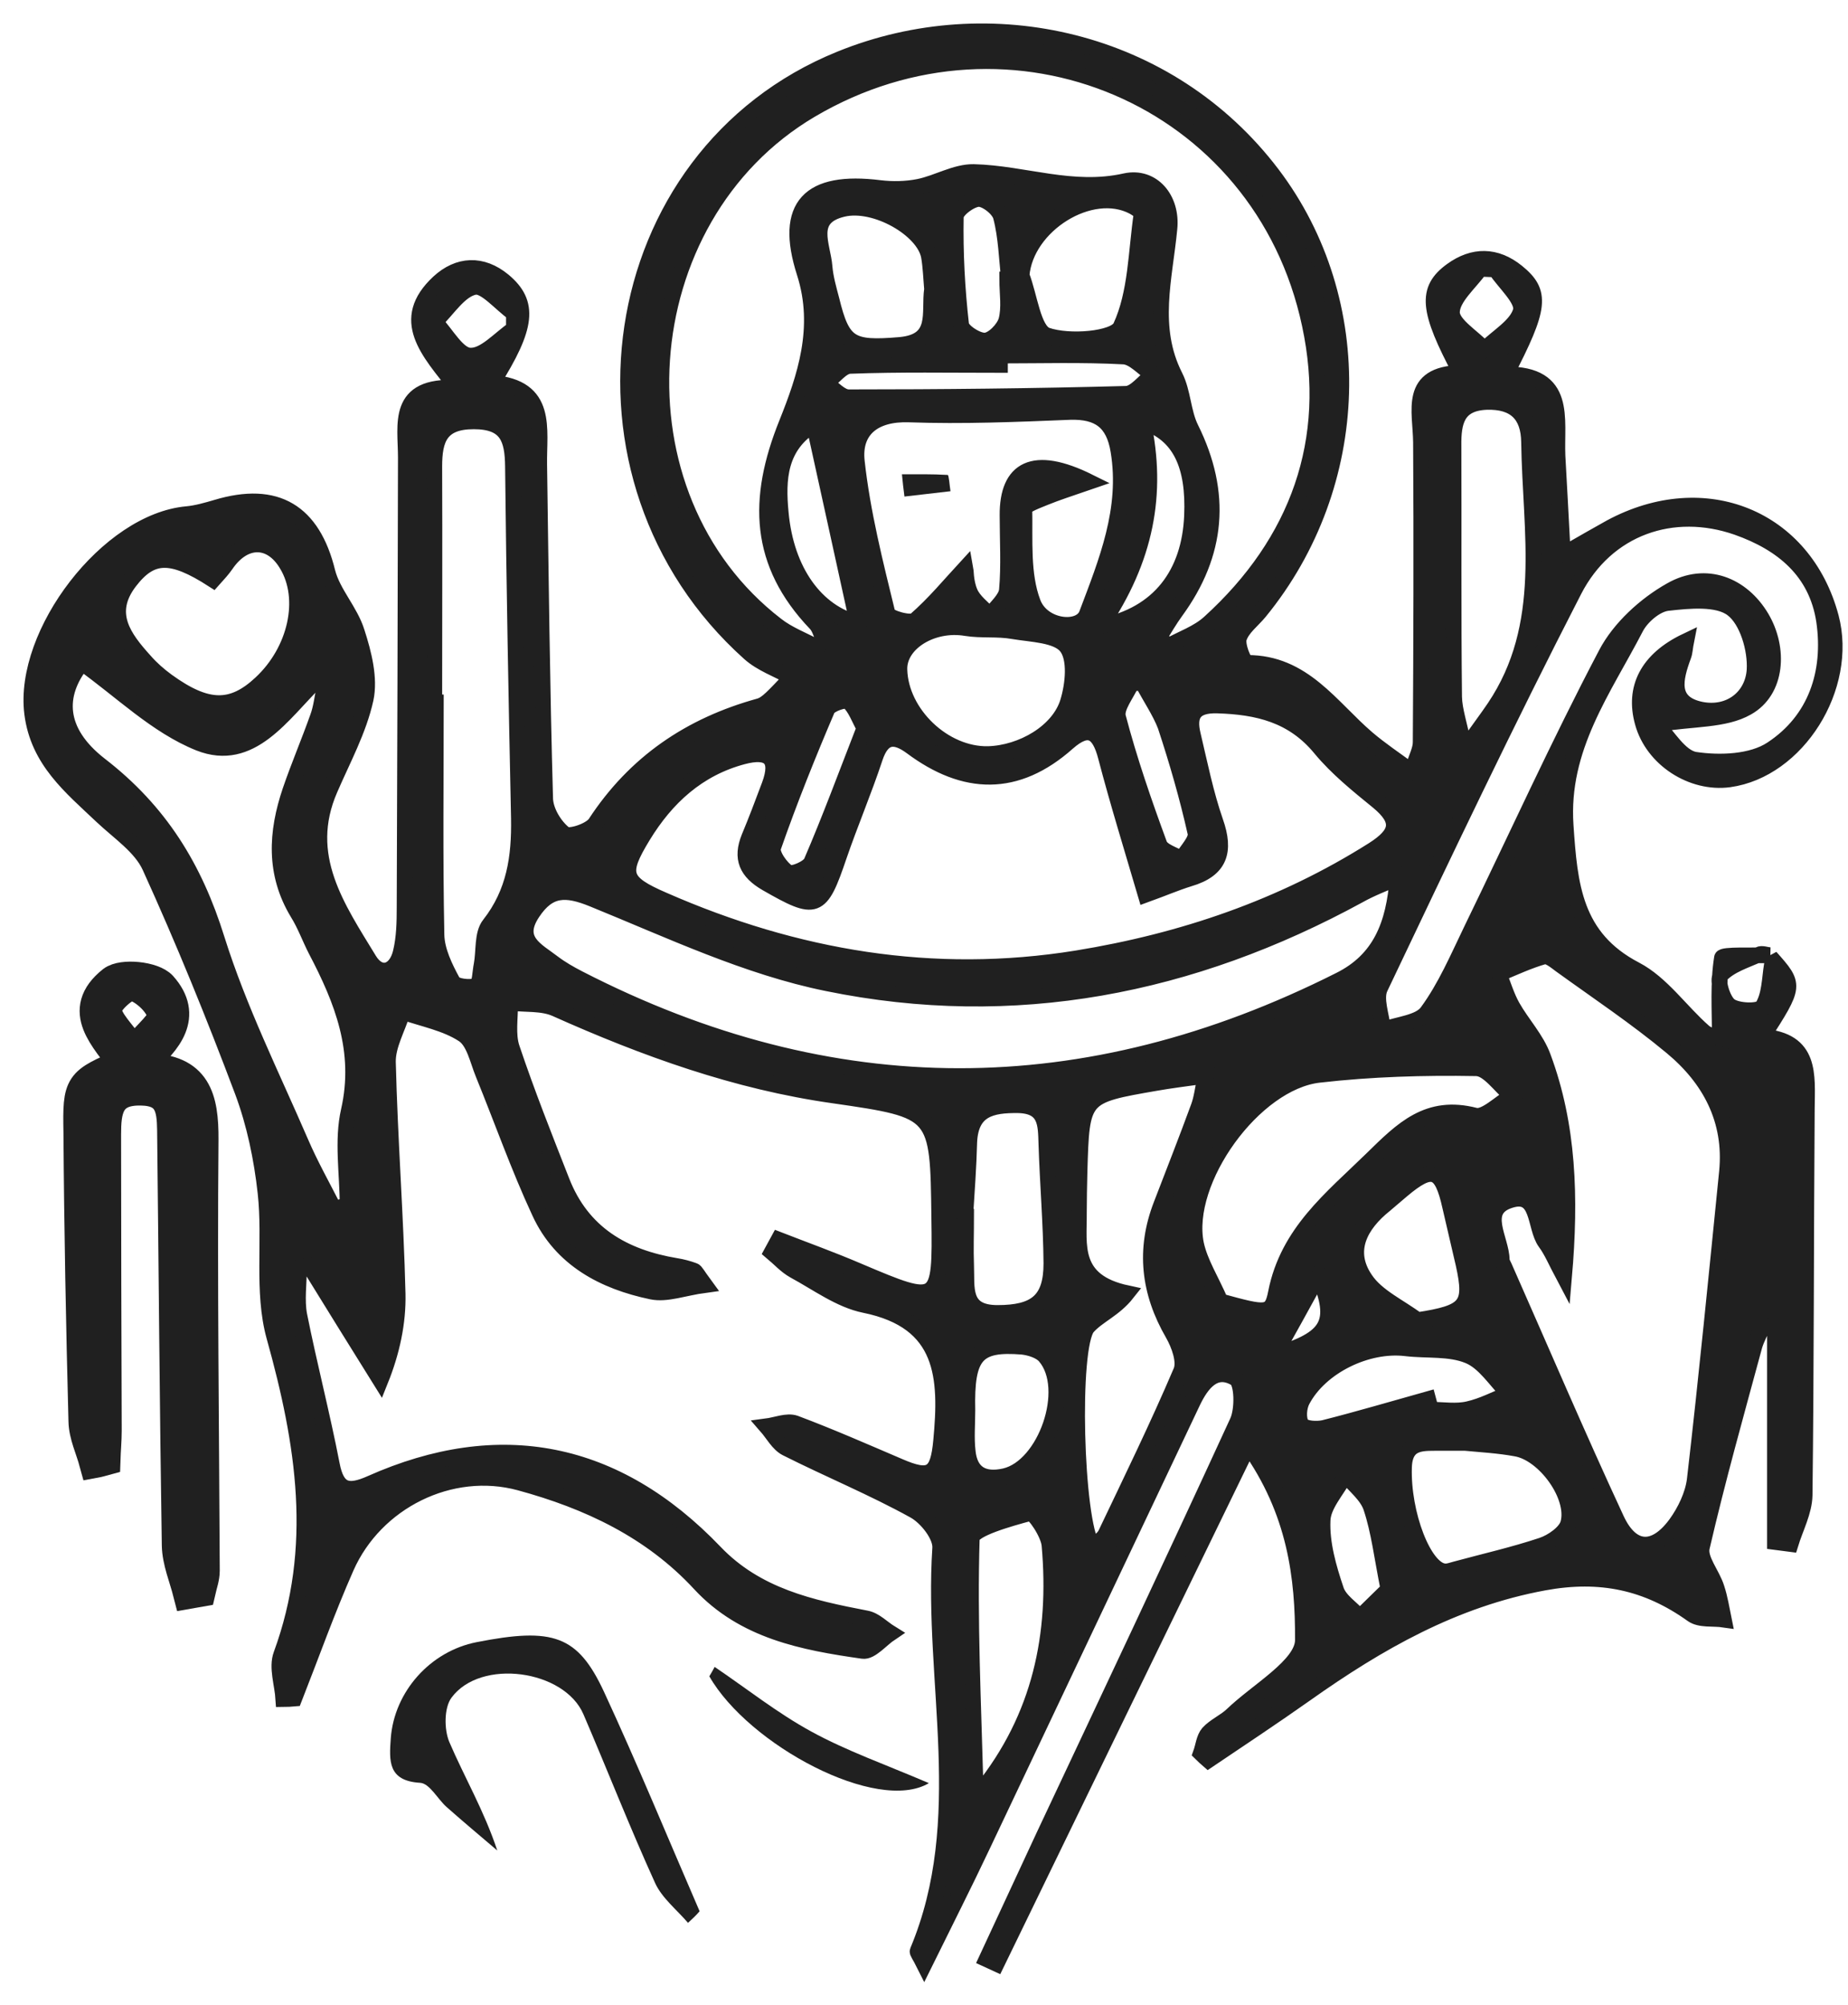
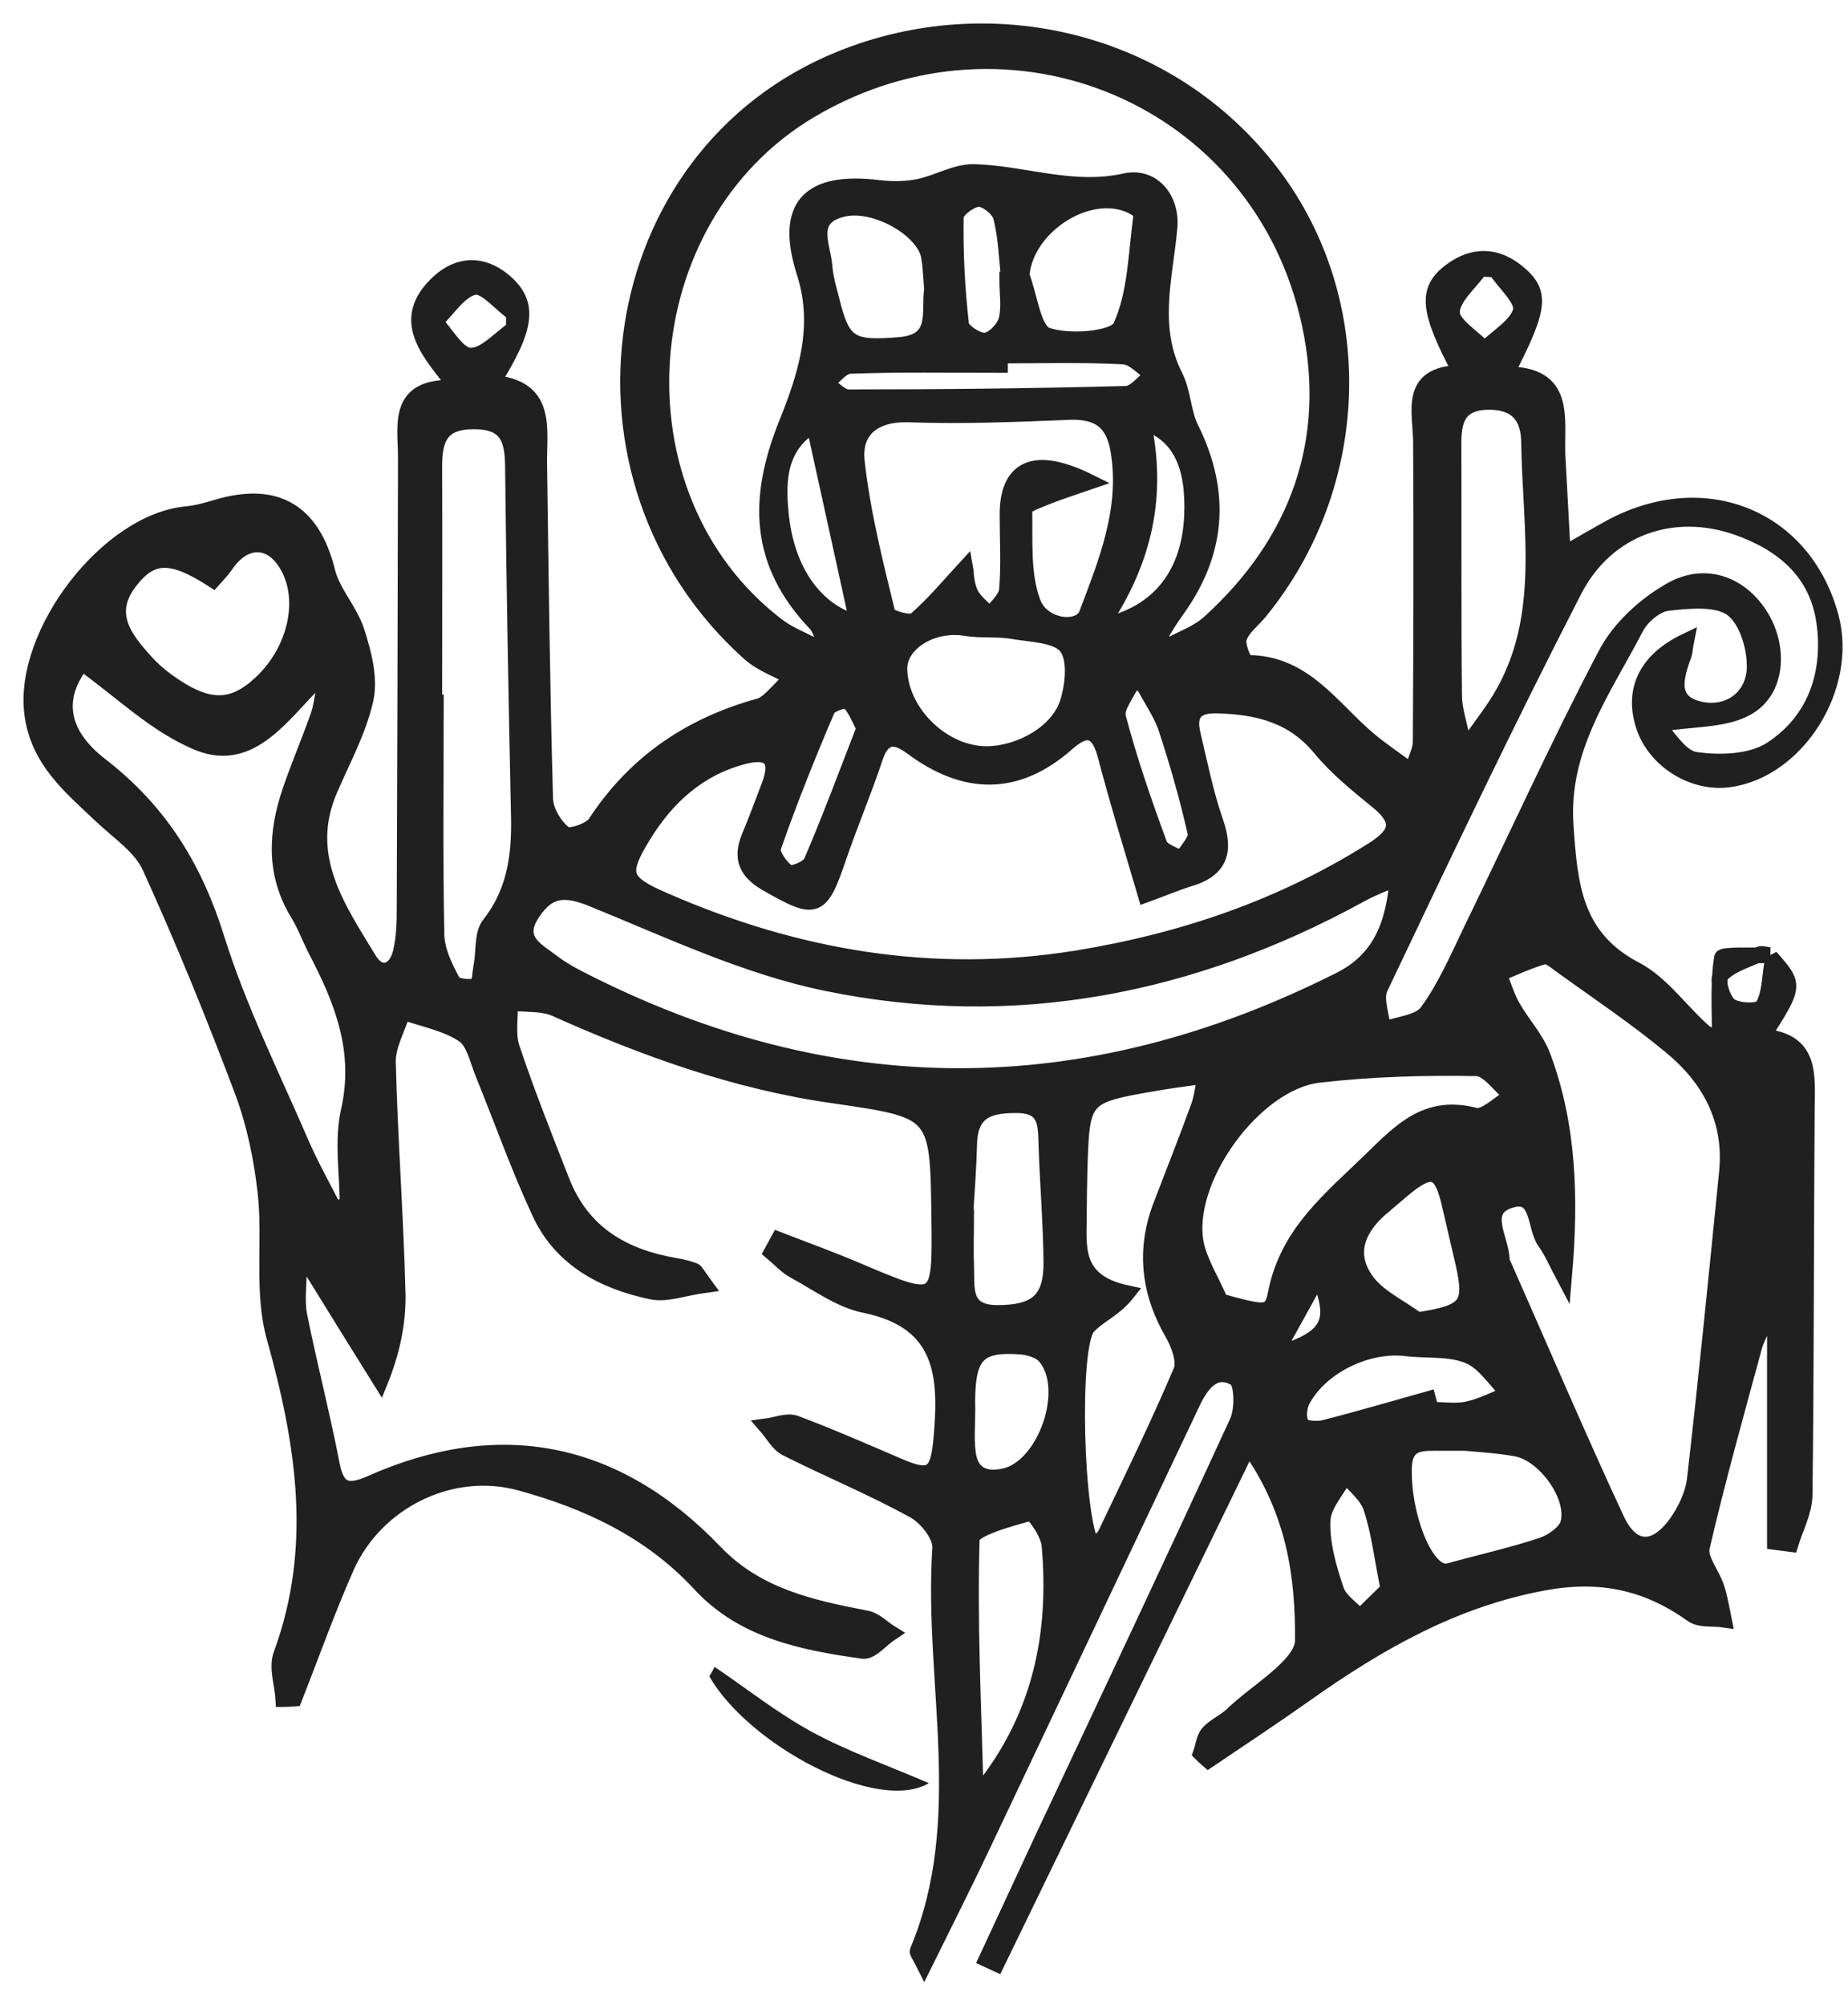
<svg xmlns="http://www.w3.org/2000/svg" width="59" height="64" viewBox="0 0 59 64" fill="none">
  <path d="M56.526 30.551C57.326 31.451 57.326 31.451 56.276 33.091C57.836 33.211 57.696 34.311 57.686 35.401C57.656 39.511 57.666 43.621 57.616 47.731C57.606 48.251 57.326 48.771 57.166 49.291C56.996 49.271 56.836 49.241 56.666 49.221C56.666 46.921 56.666 44.631 56.666 42.331C56.546 42.321 56.426 42.301 56.306 42.291C56.206 42.511 56.086 42.731 56.016 42.961C55.436 45.101 54.836 47.231 54.336 49.391C54.246 49.771 54.666 50.241 54.806 50.691C54.916 51.021 54.966 51.361 55.036 51.701C54.696 51.651 54.276 51.721 54.026 51.541C52.586 50.511 51.096 50.191 49.296 50.521C46.416 51.051 44.006 52.431 41.676 54.081C40.656 54.801 39.616 55.491 38.576 56.191C38.496 56.121 38.416 56.051 38.336 55.971C38.416 55.751 38.436 55.481 38.576 55.321C38.786 55.091 39.106 54.961 39.336 54.741C40.146 53.961 41.586 53.161 41.596 52.361C41.606 50.361 41.356 48.251 39.856 46.151C37.096 51.821 34.456 57.261 31.816 62.691C31.706 62.641 31.606 62.591 31.496 62.541C32.106 61.231 32.716 59.911 33.326 58.601C35.396 54.201 37.476 49.801 39.506 45.381C39.686 44.991 39.666 44.131 39.446 44.001C38.786 43.611 38.366 44.161 38.086 44.741C35.846 49.461 33.616 54.181 31.376 58.901C30.796 60.131 30.176 61.351 29.506 62.711C29.356 62.411 29.276 62.321 29.296 62.281C31.056 58.081 29.736 53.711 30.016 49.421C30.046 49.031 29.586 48.441 29.186 48.221C27.866 47.491 26.456 46.911 25.106 46.231C24.846 46.101 24.676 45.771 24.466 45.531C24.776 45.491 25.126 45.341 25.386 45.431C26.506 45.851 27.596 46.331 28.696 46.801C29.706 47.241 29.946 47.071 30.046 45.991C30.236 43.971 30.166 42.181 27.606 41.661C26.816 41.501 26.096 40.961 25.356 40.561C25.086 40.411 24.876 40.171 24.636 39.971C24.706 39.841 24.786 39.701 24.856 39.571C25.706 39.901 26.566 40.211 27.406 40.571C29.996 41.671 30.026 41.661 29.986 38.871C29.946 35.471 29.946 35.451 26.616 34.971C23.506 34.531 20.596 33.481 17.736 32.201C17.306 32.011 16.766 32.071 16.286 32.011C16.296 32.491 16.196 33.021 16.346 33.461C16.826 34.891 17.386 36.301 17.936 37.701C18.586 39.371 19.906 40.131 21.586 40.411C21.776 40.441 21.966 40.491 22.156 40.561C22.216 40.581 22.256 40.681 22.506 41.021C21.836 41.111 21.286 41.331 20.806 41.231C19.276 40.911 17.916 40.201 17.226 38.701C16.556 37.261 16.026 35.751 15.426 34.281C15.246 33.841 15.136 33.261 14.796 33.031C14.236 32.661 13.516 32.531 12.856 32.301C12.696 32.831 12.376 33.371 12.386 33.901C12.446 36.371 12.636 38.831 12.696 41.301C12.716 42.221 12.516 43.151 12.146 44.071C11.386 42.851 10.626 41.631 9.876 40.411C9.766 40.431 9.656 40.451 9.546 40.471C9.546 40.981 9.466 41.501 9.556 41.981C9.876 43.581 10.286 45.151 10.596 46.751C10.756 47.591 11.116 47.671 11.836 47.351C15.946 45.521 19.666 46.251 22.826 49.551C24.156 50.941 25.886 51.321 27.656 51.661C27.936 51.711 28.176 51.971 28.436 52.131C28.136 52.331 27.806 52.741 27.546 52.701C25.646 52.431 23.746 52.071 22.346 50.561C20.776 48.861 18.766 47.921 16.596 47.331C14.386 46.731 11.986 47.931 11.056 50.031C10.446 51.411 9.946 52.821 9.396 54.221C9.276 54.231 9.166 54.241 9.046 54.241C9.016 53.761 8.826 53.231 8.976 52.821C10.236 49.391 9.706 46.071 8.756 42.671C8.356 41.231 8.646 39.601 8.476 38.071C8.356 36.981 8.126 35.871 7.746 34.851C6.836 32.431 5.856 30.021 4.786 27.671C4.496 27.031 3.796 26.571 3.246 26.051C2.266 25.121 1.216 24.281 1.026 22.771C0.706 20.211 3.446 16.631 5.976 16.411C6.286 16.381 6.596 16.291 6.906 16.201C8.826 15.621 9.986 16.341 10.456 18.261C10.626 18.931 11.186 19.501 11.396 20.181C11.616 20.861 11.816 21.651 11.676 22.311C11.456 23.311 10.946 24.241 10.536 25.191C9.606 27.321 10.776 28.981 11.786 30.641C12.126 31.201 12.646 31.041 12.796 30.391C12.906 29.931 12.916 29.441 12.916 28.971C12.936 24.181 12.946 19.391 12.956 14.601C12.956 13.541 12.626 12.271 14.596 12.381C13.666 11.211 12.716 10.211 14.006 9.011C14.636 8.431 15.386 8.391 16.076 8.961C16.926 9.671 16.846 10.431 15.716 12.221C17.526 12.361 17.196 13.691 17.216 14.841C17.266 18.391 17.306 21.941 17.406 25.491C17.416 25.891 17.706 26.371 18.026 26.621C18.176 26.741 18.846 26.521 19.006 26.281C20.276 24.341 22.036 23.151 24.246 22.541C24.486 22.471 24.686 22.241 25.276 21.621C24.826 21.371 24.306 21.191 23.926 20.851C17.696 15.271 19.206 4.971 26.826 1.881C31.596 -0.059 37.326 1.221 40.616 5.551C43.706 9.621 43.536 15.471 40.216 19.531C39.986 19.811 39.656 20.051 39.556 20.371C39.486 20.591 39.716 21.161 39.816 21.161C41.616 21.151 42.496 22.581 43.656 23.571C44.066 23.921 44.516 24.221 45.076 24.631C45.216 24.181 45.356 23.941 45.356 23.691C45.376 20.501 45.386 17.311 45.366 14.121C45.356 13.101 44.946 11.941 46.636 11.901C45.566 9.891 45.506 9.241 46.346 8.631C47.036 8.131 47.756 8.131 48.436 8.681C49.236 9.331 49.186 9.811 48.076 11.951C50.056 11.931 49.676 13.361 49.726 14.551C49.776 15.511 49.836 16.481 49.896 17.701C50.606 17.291 51.016 17.061 51.426 16.831C54.426 15.221 57.606 16.521 58.456 19.701C59.046 21.931 57.386 24.581 55.206 24.881C54.016 25.041 52.766 24.231 52.446 23.071C52.136 21.971 52.596 21.051 53.836 20.461C53.796 20.661 53.796 20.811 53.746 20.941C53.476 21.671 53.286 22.441 54.306 22.651C55.216 22.831 55.956 22.261 56.016 21.391C56.056 20.731 55.786 19.801 55.306 19.441C54.836 19.081 53.926 19.171 53.226 19.251C52.856 19.301 52.406 19.691 52.226 20.041C51.196 22.031 49.816 23.871 49.986 26.351C50.116 28.251 50.256 29.931 52.216 30.951C53.056 31.391 53.656 32.281 54.396 32.931C54.566 33.081 54.846 33.101 54.906 33.121C54.906 32.211 54.846 31.381 54.976 30.571C54.996 30.461 55.976 30.511 56.506 30.491C56.386 30.481 56.246 30.421 56.156 30.471C55.726 30.661 55.236 30.811 54.936 31.131C54.806 31.271 54.996 31.931 55.226 32.101C55.466 32.281 56.156 32.301 56.266 32.141C56.496 31.781 56.496 31.261 56.566 30.811C56.626 30.781 56.556 30.661 56.526 30.551ZM26.096 20.671C26.156 20.581 26.226 20.481 26.286 20.391C26.206 20.221 26.156 20.021 26.036 19.901C24.206 17.981 24.136 15.941 25.116 13.511C25.696 12.061 26.246 10.461 25.686 8.711C24.996 6.561 25.846 5.721 28.086 6.001C28.496 6.051 28.936 6.041 29.336 5.961C29.926 5.841 30.506 5.481 31.086 5.491C32.696 5.531 34.236 6.161 35.926 5.781C36.796 5.591 37.436 6.351 37.336 7.301C37.186 8.881 36.726 10.451 37.516 12.011C37.776 12.521 37.766 13.161 38.026 13.681C39.046 15.741 38.886 17.671 37.536 19.521C37.346 19.781 37.186 20.061 37.016 20.331C37.106 20.431 37.196 20.531 37.286 20.631C37.736 20.381 38.246 20.211 38.616 19.871C41.446 17.301 42.606 14.051 41.816 10.361C40.276 3.111 32.276 -0.259 25.886 3.511C20.046 6.961 19.436 15.831 24.786 19.951C25.166 20.251 25.656 20.431 26.096 20.671ZM36.576 28.561C36.126 27.031 35.686 25.611 35.306 24.161C35.096 23.351 34.756 23.121 34.086 23.711C32.456 25.161 30.796 25.111 29.096 23.841C28.566 23.451 28.176 23.471 27.936 24.191C27.586 25.251 27.146 26.281 26.786 27.331C26.196 29.071 26.066 29.111 24.476 28.201C23.836 27.831 23.646 27.401 23.916 26.731C24.146 26.181 24.356 25.621 24.566 25.061C24.886 24.201 24.546 23.931 23.716 24.151C22.286 24.531 21.276 25.461 20.526 26.691C19.796 27.891 19.866 28.161 21.186 28.731C25.406 30.581 29.786 31.331 34.376 30.591C37.756 30.041 40.936 28.961 43.846 27.121C44.626 26.621 44.746 26.211 43.996 25.591C43.346 25.061 42.686 24.531 42.156 23.891C41.276 22.821 40.156 22.561 38.866 22.521C38.106 22.501 37.936 22.841 38.086 23.461C38.306 24.391 38.496 25.341 38.806 26.231C39.136 27.171 38.956 27.761 37.966 28.051C37.546 28.181 37.156 28.351 36.576 28.561ZM49.936 40.761C49.666 40.251 49.536 39.931 49.336 39.661C48.976 39.171 49.156 38.001 48.196 38.321C47.246 38.631 47.936 39.551 47.946 40.211C47.946 40.291 47.996 40.361 48.026 40.431C49.216 43.121 50.366 45.821 51.606 48.491C52.086 49.531 52.826 49.571 53.506 48.641C53.796 48.241 54.046 47.721 54.106 47.241C54.486 43.961 54.806 40.681 55.136 37.401C55.296 35.751 54.586 34.431 53.366 33.421C52.236 32.481 51.006 31.661 49.816 30.801C49.656 30.681 49.436 30.501 49.296 30.531C48.806 30.671 48.336 30.891 47.856 31.091C47.996 31.441 48.106 31.811 48.286 32.131C48.596 32.681 49.056 33.161 49.266 33.741C50.076 35.921 50.156 38.211 49.936 40.761ZM44.616 28.021C44.206 28.201 43.776 28.361 43.386 28.581C38.056 31.491 32.376 32.611 26.416 31.391C23.846 30.871 21.386 29.701 18.926 28.701C18.066 28.351 17.526 28.351 17.006 29.131C16.416 30.011 17.136 30.331 17.656 30.731C17.906 30.921 18.186 31.081 18.476 31.231C26.566 35.391 34.656 35.371 42.776 31.281C44.056 30.641 44.506 29.531 44.616 28.021ZM52.886 23.121C53.236 23.461 53.626 24.171 54.116 24.251C54.916 24.371 55.936 24.331 56.566 23.911C57.966 22.991 58.476 21.471 58.236 19.821C57.996 18.241 56.906 17.341 55.456 16.831C53.416 16.121 51.296 16.831 50.256 18.851C48.106 23.031 46.086 27.281 44.066 31.531C43.896 31.881 44.116 32.421 44.156 32.871C44.636 32.691 45.316 32.651 45.566 32.301C46.146 31.511 46.546 30.571 46.976 29.681C48.406 26.741 49.756 23.761 51.276 20.871C51.706 20.051 52.526 19.301 53.346 18.841C54.466 18.201 55.616 18.671 56.236 19.711C56.826 20.701 56.746 22.051 55.776 22.591C55.056 23.001 54.066 22.931 52.886 23.121ZM10.666 38.591C10.806 38.551 10.956 38.511 11.096 38.471C11.096 37.461 10.916 36.411 11.136 35.451C11.566 33.541 10.926 31.931 10.086 30.331C9.886 29.941 9.736 29.521 9.506 29.151C8.736 27.881 8.816 26.571 9.266 25.241C9.536 24.451 9.866 23.681 10.146 22.891C10.256 22.591 10.286 22.271 10.356 21.951C10.266 21.881 10.186 21.801 10.096 21.731C9.016 22.791 8.016 24.381 6.356 23.721C4.986 23.171 3.856 22.041 2.616 21.161C1.816 22.171 1.816 23.341 3.186 24.411C5.106 25.891 6.216 27.701 6.926 29.981C7.626 32.211 8.676 34.321 9.606 36.471C9.916 37.191 10.306 37.881 10.666 38.591ZM34.776 15.381C34.106 15.611 33.736 15.731 33.366 15.881C33.126 15.981 32.706 16.131 32.706 16.241C32.726 17.251 32.636 18.331 32.976 19.231C33.276 20.041 34.486 20.161 34.696 19.601C35.326 17.931 36.016 16.261 35.706 14.391C35.556 13.471 35.076 13.121 34.156 13.151C32.446 13.221 30.736 13.291 29.026 13.231C27.886 13.191 27.246 13.741 27.356 14.731C27.536 16.371 27.946 17.981 28.336 19.581C28.376 19.731 29.076 19.921 29.216 19.801C29.826 19.271 30.346 18.641 30.826 18.121C30.836 18.171 30.826 18.571 30.966 18.901C31.086 19.191 31.386 19.401 31.606 19.641C31.796 19.381 32.116 19.121 32.146 18.841C32.216 18.051 32.166 17.251 32.166 16.451C32.156 14.971 32.986 14.491 34.776 15.381ZM13.866 22.421C13.886 22.421 13.896 22.421 13.916 22.421C13.916 24.891 13.886 27.361 13.936 29.841C13.946 30.351 14.206 30.881 14.456 31.341C14.536 31.491 14.986 31.541 15.206 31.471C15.326 31.431 15.326 31.031 15.376 30.791C15.456 30.361 15.386 29.811 15.626 29.511C16.426 28.491 16.586 27.361 16.566 26.131C16.486 22.381 16.416 18.641 16.376 14.891C16.366 14.011 16.196 13.451 15.126 13.451C14.056 13.451 13.866 14.021 13.866 14.891C13.876 17.401 13.866 19.911 13.866 22.421ZM34.886 49.371C35.026 49.231 35.216 49.131 35.296 48.971C36.116 47.251 36.956 45.531 37.706 43.771C37.836 43.461 37.646 42.931 37.446 42.581C36.676 41.251 36.516 39.891 37.076 38.451C37.476 37.411 37.886 36.371 38.266 35.331C38.366 35.061 38.396 34.771 38.486 34.341C37.836 34.431 37.366 34.491 36.906 34.571C34.536 34.981 34.536 34.981 34.466 37.411C34.456 37.851 34.446 38.291 34.446 38.721C34.456 39.741 34.206 40.901 35.986 41.281C35.576 41.801 35.056 41.991 34.726 42.361C34.186 42.991 34.336 48.551 34.886 49.371ZM38.966 41.541C40.426 41.941 40.596 41.981 40.736 41.261C41.116 39.341 42.506 38.261 43.796 37.001C44.776 36.041 45.586 35.221 47.096 35.611C47.406 35.691 47.876 35.211 48.266 34.981C47.886 34.671 47.516 34.101 47.126 34.101C45.456 34.071 43.776 34.121 42.116 34.311C40.036 34.541 37.776 37.691 38.186 39.711C38.316 40.311 38.666 40.851 38.966 41.541ZM46.756 23.921C47.226 23.261 47.476 22.931 47.706 22.591C49.486 19.951 48.856 16.991 48.816 14.111C48.806 13.241 48.366 12.801 47.456 12.831C46.516 12.871 46.396 13.471 46.406 14.231C46.416 16.901 46.396 19.581 46.426 22.251C46.436 22.681 46.596 23.111 46.756 23.921ZM6.806 18.511C5.456 17.641 4.826 17.671 4.136 18.571C3.366 19.581 3.956 20.361 4.626 21.101C4.836 21.341 5.076 21.551 5.336 21.741C6.606 22.661 7.406 22.671 8.326 21.811C9.446 20.771 9.816 19.111 9.156 18.021C8.646 17.161 7.796 17.171 7.216 18.021C7.106 18.181 6.976 18.321 6.806 18.511ZM31.346 57.141C33.216 54.811 33.756 52.171 33.506 49.331C33.476 48.951 33.006 48.271 32.886 48.301C32.216 48.481 31.036 48.811 31.026 49.111C30.946 51.741 31.076 54.381 31.146 57.011C31.146 57.041 31.206 57.061 31.346 57.141ZM31.546 24.071C32.626 24.041 33.806 23.361 34.096 22.401C34.266 21.841 34.346 21.021 34.046 20.641C33.746 20.261 32.936 20.251 32.346 20.151C31.846 20.061 31.326 20.131 30.836 20.051C29.766 19.871 28.686 20.531 28.716 21.381C28.756 22.781 30.136 24.101 31.546 24.071ZM46.776 46.061C46.496 46.061 46.256 46.061 46.016 46.061C45.466 46.071 44.856 45.971 44.826 46.831C44.776 48.321 45.466 50.121 46.126 50.161C46.236 50.171 46.356 50.121 46.476 50.091C47.396 49.841 48.326 49.631 49.226 49.331C49.556 49.221 49.986 48.921 50.066 48.631C50.306 47.761 49.306 46.391 48.396 46.241C47.856 46.141 47.296 46.111 46.776 46.061ZM30.816 38.841C30.826 38.841 30.836 38.841 30.846 38.841C30.846 39.361 30.826 39.881 30.846 40.401C30.876 41.101 30.706 41.911 31.846 41.911C33.056 41.911 33.566 41.521 33.566 40.331C33.556 39.061 33.446 37.781 33.406 36.511C33.386 35.891 33.406 35.301 32.506 35.281C31.646 35.271 30.996 35.411 30.946 36.451C30.926 37.251 30.866 38.041 30.816 38.841ZM32.616 8.791C32.876 9.461 32.986 10.541 33.416 10.701C34.126 10.951 35.586 10.831 35.776 10.431C36.276 9.351 36.266 8.041 36.446 6.821C36.456 6.761 36.286 6.661 36.186 6.601C34.826 5.881 32.746 7.191 32.616 8.791ZM29.756 9.231C29.726 8.891 29.716 8.531 29.656 8.181C29.496 7.321 27.946 6.431 26.916 6.671C25.756 6.941 26.276 7.831 26.326 8.521C26.356 8.871 26.456 9.221 26.546 9.561C26.896 11.001 27.166 11.141 28.726 11.011C29.986 10.901 29.646 9.971 29.756 9.231ZM45.256 42.141C46.826 41.901 47.016 41.681 46.726 40.361C46.586 39.741 46.436 39.131 46.296 38.511C46.026 37.291 45.716 37.191 44.756 38.001C44.576 38.151 44.396 38.311 44.216 38.461C43.416 39.101 42.976 39.931 43.586 40.831C43.956 41.391 44.686 41.711 45.256 42.141ZM31.926 11.351C31.926 11.451 31.926 11.551 31.926 11.651C30.326 11.651 28.736 11.621 27.136 11.681C26.876 11.691 26.626 12.041 26.366 12.231C26.606 12.391 26.846 12.681 27.096 12.681C30.046 12.681 32.996 12.651 35.956 12.571C36.246 12.561 36.526 12.171 36.806 11.961C36.496 11.761 36.196 11.401 35.876 11.381C34.556 11.311 33.236 11.351 31.926 11.351ZM45.596 44.661C45.626 44.771 45.656 44.881 45.686 45.001C46.086 45.001 46.496 45.071 46.876 44.981C47.326 44.881 47.736 44.661 48.166 44.491C47.746 44.071 47.396 43.491 46.886 43.281C46.286 43.031 45.556 43.121 44.886 43.041C43.646 42.891 42.146 43.621 41.576 44.711C41.466 44.921 41.436 45.291 41.556 45.471C41.646 45.611 42.036 45.631 42.266 45.581C43.376 45.301 44.486 44.971 45.596 44.661ZM30.886 45.021C30.886 45.461 30.846 45.901 30.896 46.331C30.966 47.041 31.406 47.271 32.076 47.121C33.386 46.821 34.246 44.331 33.366 43.301C33.216 43.121 32.896 43.021 32.646 42.991C31.176 42.871 30.846 43.251 30.886 45.021ZM27.376 19.881C26.916 17.791 26.466 15.721 25.986 13.551C24.866 14.231 24.826 15.311 24.926 16.361C25.096 18.261 26.076 19.551 27.376 19.881ZM35.136 19.991C37.026 19.621 37.976 18.301 38.056 16.471C38.126 14.861 37.676 13.851 36.496 13.471C36.986 15.761 36.586 17.851 35.136 19.991ZM27.596 23.241C27.426 22.941 27.316 22.601 27.086 22.391C26.996 22.311 26.486 22.481 26.416 22.641C25.796 24.091 25.206 25.561 24.686 27.051C24.616 27.251 24.926 27.701 25.166 27.851C25.296 27.931 25.826 27.711 25.906 27.511C26.496 26.141 27.016 24.731 27.596 23.241ZM36.476 21.791C36.356 21.801 36.246 21.811 36.126 21.811C35.966 22.171 35.616 22.591 35.696 22.891C36.056 24.261 36.526 25.621 37.016 26.951C37.096 27.171 37.476 27.271 37.726 27.421C37.886 27.141 38.216 26.821 38.166 26.591C37.906 25.431 37.576 24.291 37.206 23.171C37.026 22.701 36.716 22.261 36.476 21.791ZM32.156 8.921C32.176 8.921 32.196 8.921 32.216 8.921C32.136 8.251 32.126 7.571 31.956 6.921C31.896 6.671 31.486 6.351 31.246 6.351C30.986 6.361 30.516 6.711 30.516 6.921C30.496 8.071 30.556 9.221 30.686 10.361C30.706 10.571 31.206 10.891 31.456 10.871C31.706 10.851 32.046 10.501 32.126 10.231C32.236 9.821 32.156 9.361 32.156 8.921ZM44.326 50.731C44.116 49.681 44.026 48.881 43.776 48.131C43.646 47.731 43.236 47.421 42.956 47.081C42.696 47.571 42.236 48.051 42.226 48.541C42.196 49.271 42.416 50.041 42.656 50.751C42.766 51.091 43.156 51.331 43.416 51.621C43.746 51.301 44.076 50.971 44.326 50.731ZM47.746 8.601C47.586 8.591 47.416 8.591 47.256 8.581C46.926 9.041 46.356 9.511 46.356 9.971C46.356 10.361 47.026 10.751 47.396 11.151C47.806 10.741 48.436 10.391 48.556 9.911C48.626 9.551 48.036 9.041 47.746 8.601ZM16.406 10.501C16.406 10.331 16.406 10.171 16.406 10.001C15.976 9.701 15.486 9.091 15.146 9.161C14.666 9.261 14.296 9.881 13.886 10.271C14.256 10.661 14.616 11.341 15.006 11.351C15.466 11.381 15.946 10.811 16.406 10.501ZM42.096 40.721C41.556 41.711 41.126 42.481 40.696 43.251C42.436 42.731 42.726 42.221 42.096 40.721Z" fill="#202020" stroke="#202020" stroke-width="0.5" />
-   <path d="M3.966 33.961C3.406 33.141 2.416 32.271 3.596 31.331C3.906 31.091 4.886 31.191 5.156 31.491C5.996 32.431 5.306 33.221 4.576 33.861C4.636 33.991 4.666 34.121 4.706 34.121C6.246 34.151 6.486 35.051 6.476 36.391C6.436 40.971 6.496 45.561 6.516 50.141C6.516 50.361 6.436 50.571 6.386 50.791C6.266 50.811 6.146 50.841 6.026 50.861C5.896 50.351 5.676 49.841 5.666 49.331C5.596 44.911 5.566 40.481 5.516 36.061C5.506 35.371 5.426 34.801 4.496 34.791C3.436 34.771 3.366 35.451 3.366 36.221C3.366 39.371 3.376 42.521 3.386 45.671C3.386 45.981 3.356 46.291 3.346 46.601C3.236 46.631 3.136 46.661 3.026 46.681C2.906 46.241 2.696 45.811 2.686 45.371C2.606 42.301 2.546 39.231 2.526 36.161C2.496 34.581 2.536 34.581 3.966 33.961ZM4.266 33.611C4.736 33.031 5.266 32.631 5.206 32.381C5.106 31.991 4.646 31.561 4.246 31.441C4.036 31.381 3.386 31.951 3.386 32.221C3.396 32.611 3.836 32.981 4.266 33.611Z" fill="#202020" stroke="#202020" />
-   <path d="M21.966 61.381C21.606 60.961 21.136 60.591 20.916 60.111C20.106 58.331 19.396 56.511 18.626 54.721C18.016 53.301 15.346 52.931 14.416 54.191C14.176 54.511 14.176 55.211 14.346 55.611C14.826 56.731 15.456 57.801 15.876 59.071C15.336 58.611 14.786 58.151 14.256 57.681C13.966 57.421 13.716 56.931 13.416 56.911C12.376 56.851 12.426 56.201 12.476 55.491C12.586 54.001 13.736 52.711 15.216 52.421C17.656 51.941 18.446 52.201 19.286 54.011C20.356 56.321 21.326 58.681 22.336 61.011C22.226 61.141 22.096 61.261 21.966 61.381Z" fill="#202020" />
  <path d="M29.656 56.921C28.006 57.901 23.896 55.701 22.646 53.511C22.706 53.411 22.766 53.311 22.816 53.211C23.836 53.901 24.816 54.681 25.896 55.271C27.026 55.891 28.256 56.321 29.656 56.921Z" fill="#202020" />
-   <path d="M28.796 15.141C29.286 15.141 29.766 15.131 30.256 15.161C30.296 15.161 30.316 15.501 30.346 15.681C29.856 15.741 29.366 15.791 28.876 15.851C28.846 15.611 28.816 15.381 28.796 15.141Z" fill="#202020" />
</svg>